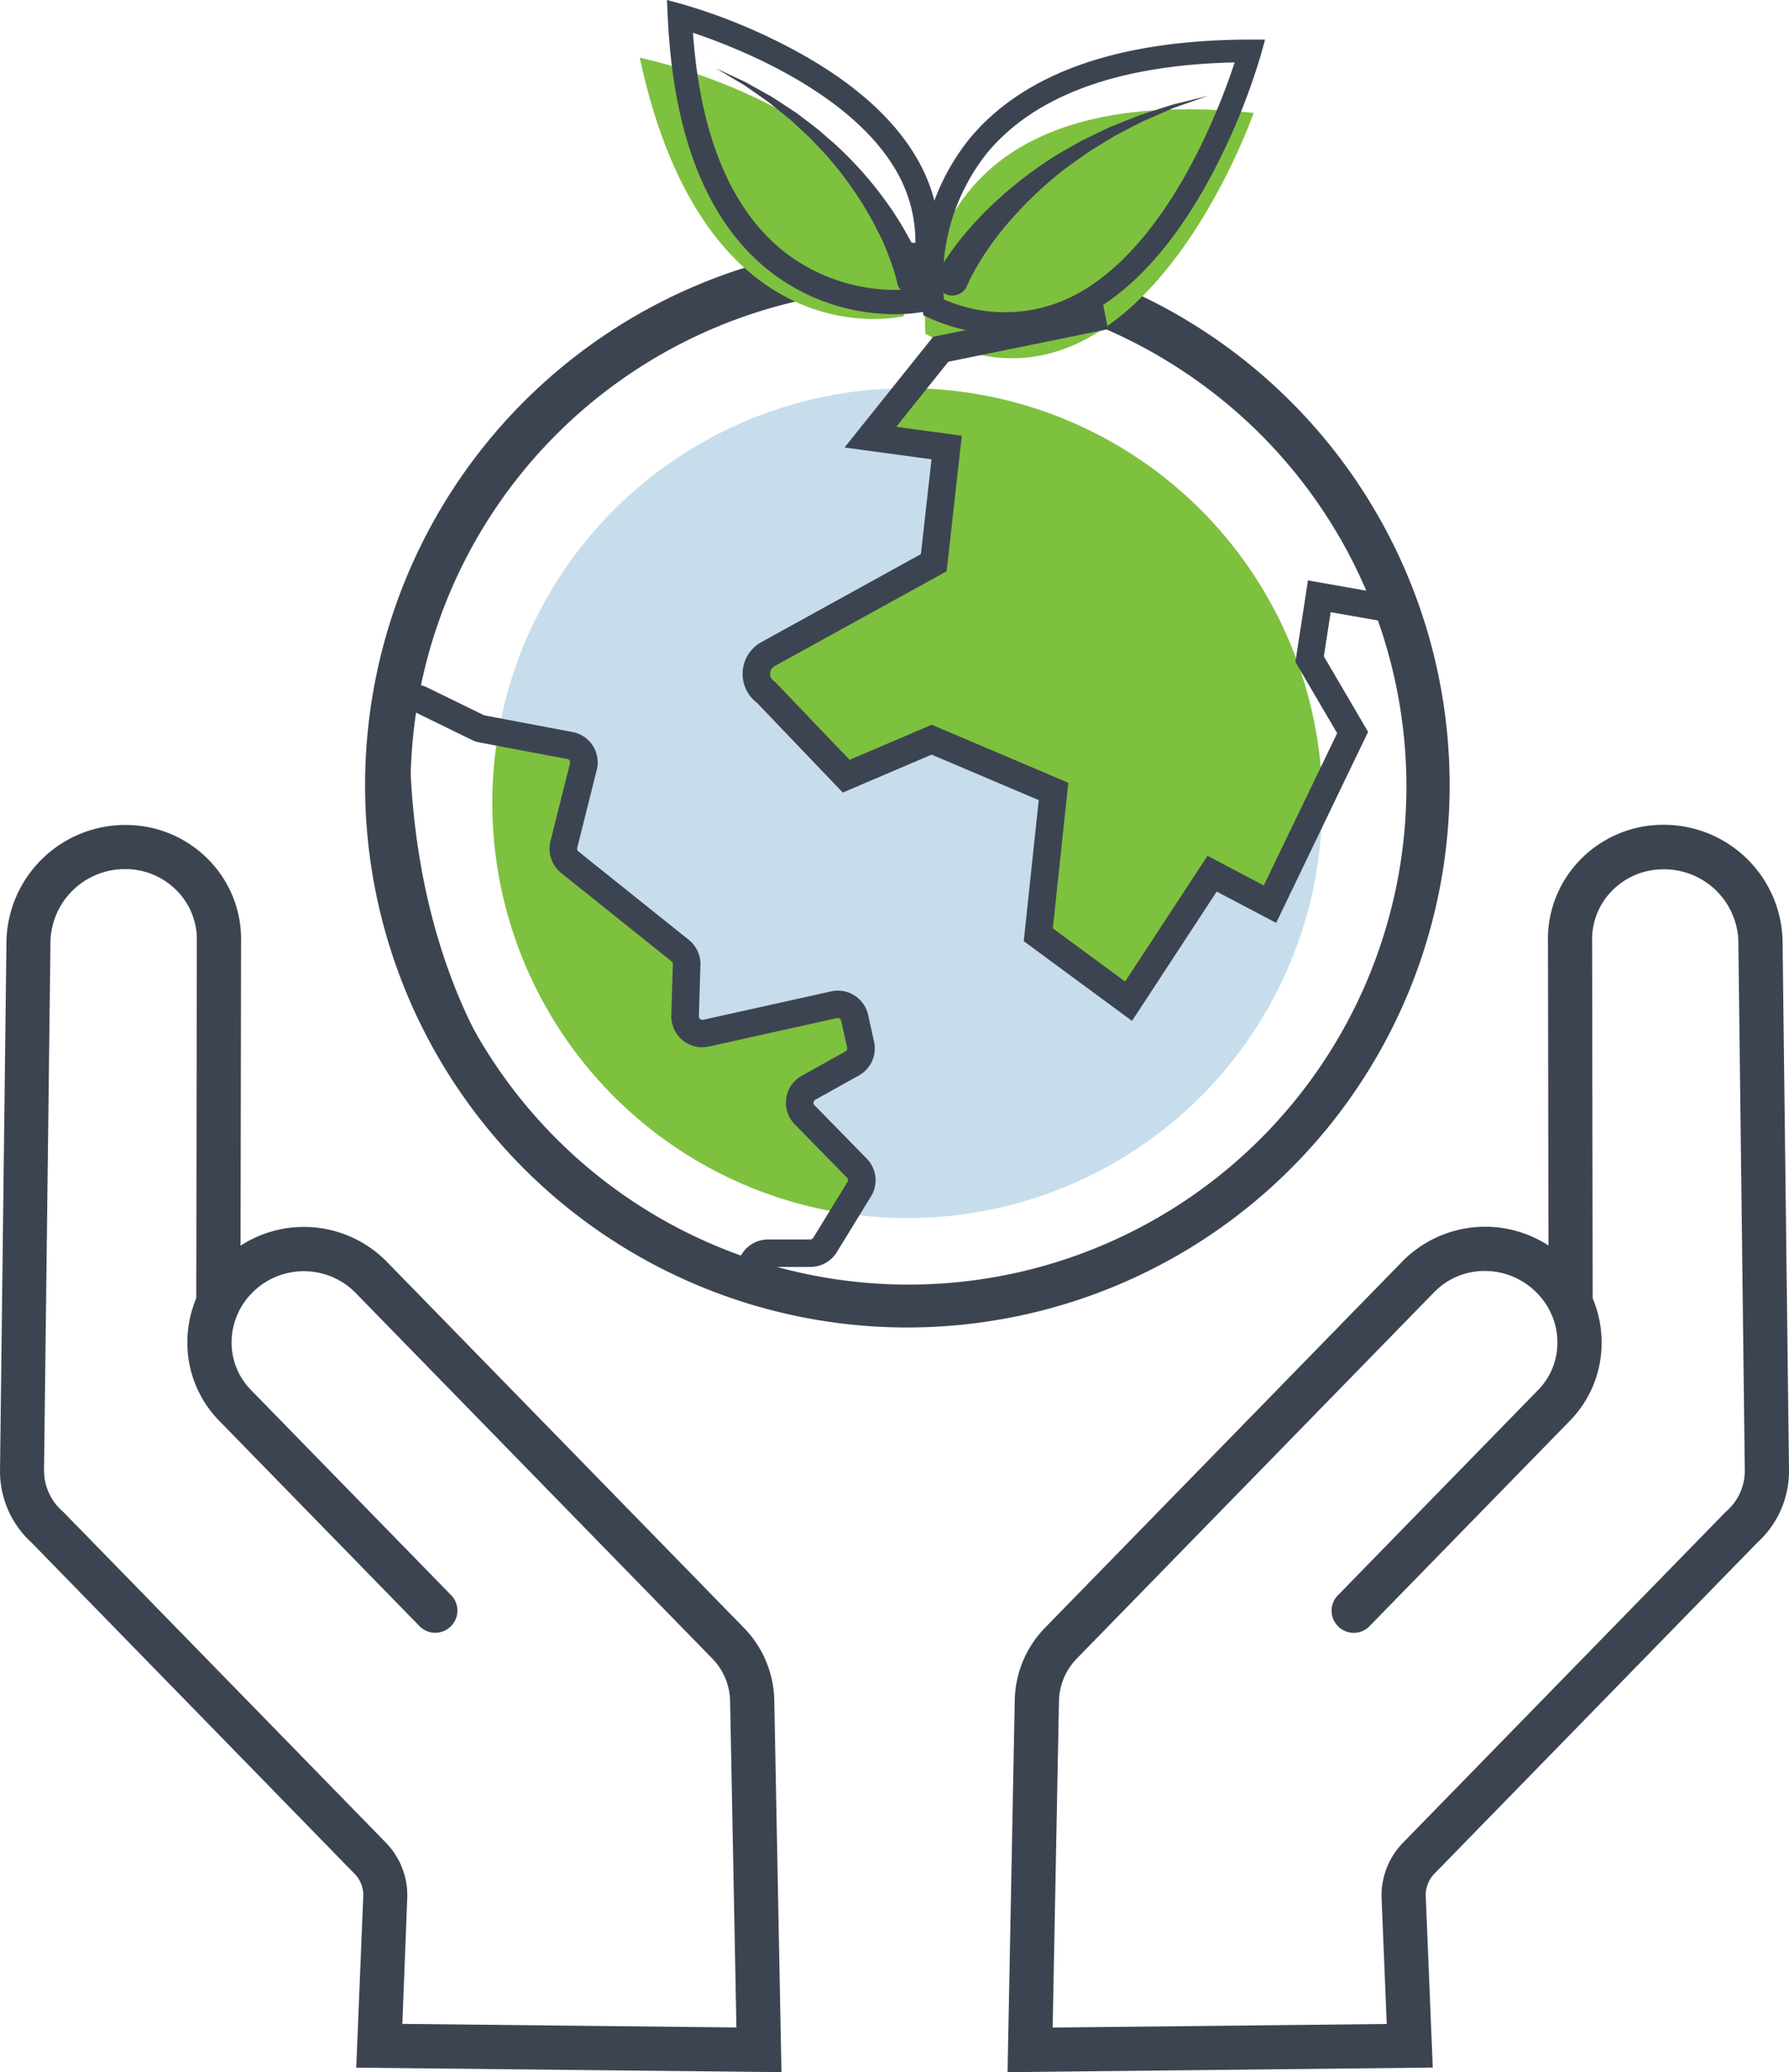
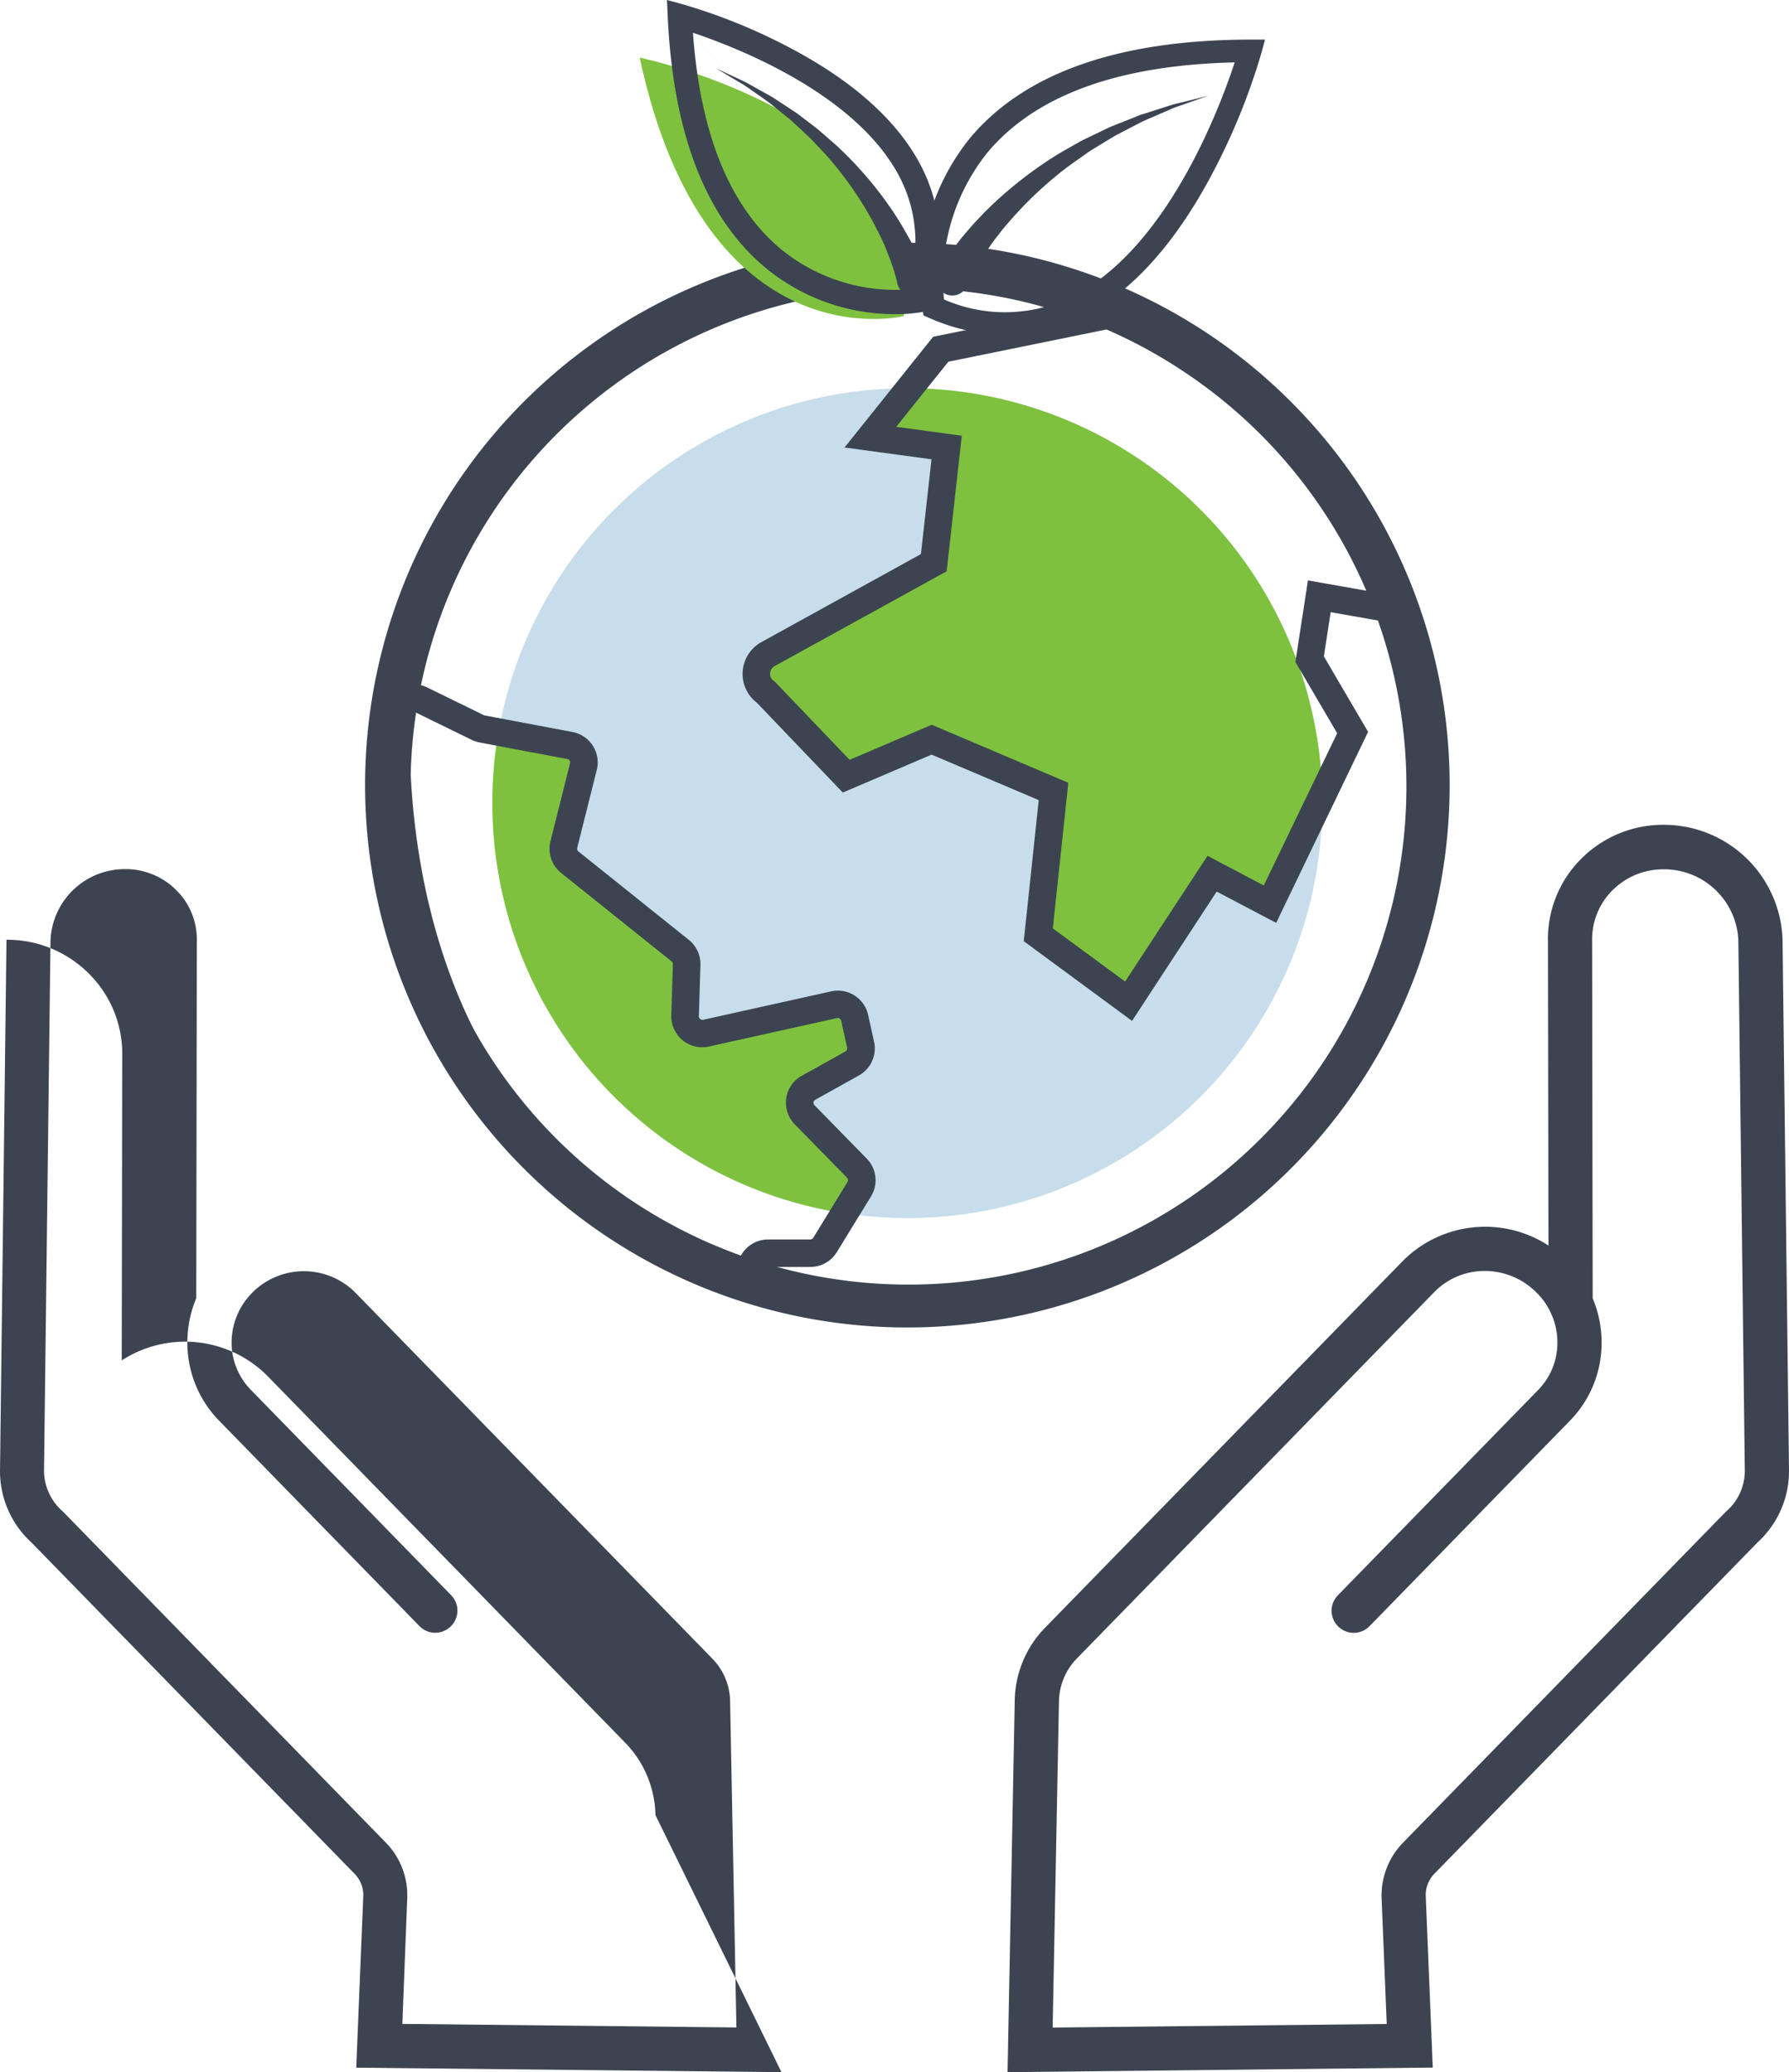
<svg xmlns="http://www.w3.org/2000/svg" width="73.14" height="84.703" viewBox="0 0 73.14 84.703">
  <defs>
    <style>.a{fill:#c7ddeb;}.b{fill:#7ec13e;}.c{fill:#3d4451;}</style>
  </defs>
  <g transform="translate(2810.926 1026.851)">
    <circle class="a" cx="16.96" cy="16.96" r="16.96" transform="translate(-2790.792 -1010.98)" />
    <path class="b" d="M-2775.624-983.636l-.51-2.3-6.807,1.51.1-3.349-5.266-3.868,1.213-4.6-3.654-.689a16.976,16.976,0,0,0,13.825,19.625l.318.052.9-1.458-3.163-3.231Z" />
    <path class="c" d="M-2773.83-972.588a22.17,22.17,0,0,1-22.17-22.17,22.17,22.17,0,0,1,22.17-22.17,22.17,22.17,0,0,1,22.17,22.17A22.17,22.17,0,0,1-2769-973.121,22.3,22.3,0,0,1-2773.83-972.588Zm-4.367-41.983a20.357,20.357,0,0,0-15.46,24.285,20.357,20.357,0,0,0,24.286,15.461,20.358,20.358,0,0,0,15.46-24.286,20.355,20.355,0,0,0-8.942-12.76A20.221,20.221,0,0,0-2778.2-1014.571Z" />
    <path class="b" d="M-2757.275-997.694a16.966,16.966,0,0,0-16.464-13.288l-1.6,2.006,3.118.423-.526,4.708-6.779,3.735a.92.92,0,0,0-.361,1.249.923.923,0,0,0,.279.31l3.282,3.431,3.494-1.491,4.982,2.116-.623,5.859,3.691,2.715,3.414-5.209,2.368,1.247,2.135-4.436A16.967,16.967,0,0,0-2757.275-997.694Z" />
    <path class="c" d="M-2780.837-974.158a1.246,1.246,0,0,1-.431-.077,19.979,19.979,0,0,1-12.2-12.112,29.522,29.522,0,0,1-1.8-11.312,1.264,1.264,0,0,1,1.31-1.215,1.26,1.26,0,0,1,.508.129l2.307,1.128a.247.247,0,0,0,.036.011l3.588.677a1.264,1.264,0,0,1,1.007,1.477c0,.024-.01.048-.016.071l-.8,3.189a.142.142,0,0,0,.049.145l4.516,3.616a1.269,1.269,0,0,1,.473,1.025l-.064,2.094a.143.143,0,0,0,.138.147.136.136,0,0,0,.035,0l5.238-1.163a1.266,1.266,0,0,1,1.508.96l.244,1.1a1.269,1.269,0,0,1-.619,1.378l-1.785.994a.143.143,0,0,0-.054.194.125.125,0,0,0,.022.029l2.136,2.182a1.263,1.263,0,0,1,.174,1.546l-1.4,2.282a1.268,1.268,0,0,1-1.077.6h-1.727a.146.146,0,0,0-.133.091h0A1.27,1.27,0,0,1-2780.837-974.158Zm-13.174-23.594a.135.135,0,0,0-.073.021.134.134,0,0,0-.068.114c-.151,4.037.359,17.579,13.266,22.329a.142.142,0,0,0,.18-.084h0a1.268,1.268,0,0,1,1.181-.814h1.726a.143.143,0,0,0,.121-.068l1.4-2.283a.142.142,0,0,0-.02-.174l-2.136-2.181a1.263,1.263,0,0,1,.018-1.786,1.264,1.264,0,0,1,.27-.2l1.784-.994a.142.142,0,0,0,.069-.155l-.244-1.1a.141.141,0,0,0-.169-.108l-5.238,1.163a1.264,1.264,0,0,1-1.507-.961,1.248,1.248,0,0,1-.03-.311l.064-2.094a.139.139,0,0,0-.053-.115l-4.516-3.616a1.269,1.269,0,0,1-.436-1.293l.8-3.189a.143.143,0,0,0-.1-.173h-.008l-3.588-.677a1.3,1.3,0,0,1-.32-.106l-2.307-1.128A.124.124,0,0,0-2794.011-997.752Z" />
    <path class="b" d="M-2773.986-1013.928s-8.091,2-10.786-10.567C-2784.772-1024.495-2772.533-1021.976-2773.986-1013.928Z" />
-     <path class="b" d="M-2773.088-1013.205s-1.166-10.543,13.417-9.032C-2759.668-1022.237-2764.488-1008.448-2773.088-1013.205Z" />
    <path class="c" d="M-2769.762-1013.157a8.039,8.039,0,0,1-3.18-.7l-.229-.1-.044-.246a9.153,9.153,0,0,1,1.943-7c2.226-2.666,6.08-4.022,11.455-4.029h.61l-.161.588a26.491,26.491,0,0,1-1.767,4.449c-1.607,3.185-3.509,5.323-5.652,6.353A6.813,6.813,0,0,1-2769.762-1013.157Zm-2.571-1.454a6.193,6.193,0,0,0,5.141-.072c3.931-1.888,6.124-7.729,6.744-9.617-4.755.106-8.155,1.346-10.111,3.688A8.3,8.3,0,0,0-2772.333-1014.611Z" />
    <path class="c" d="M-2774.321-1014.009a8.313,8.313,0,0,1-5.22-1.822c-2.488-2.011-3.863-5.491-4.086-10.342l-.031-.678.655.178a23.364,23.364,0,0,1,3.95,1.558c2.845,1.426,4.794,3.129,5.791,5.062a6.786,6.786,0,0,1,.253,5.666l-.1.27-.284.047A6.25,6.25,0,0,1-2774.321-1014.009Zm.847-.55-9.122-10.952c.3,4.184,1.538,7.179,3.678,8.91a7.4,7.4,0,0,0,5.08,1.583,5.765,5.765,0,0,0-.3-4.58c-1.757-3.41-6.666-5.314-8.457-5.913Z" />
    <path class="c" d="M-2774.266-1007.11" />
    <path class="c" d="M-2772.567-1015.739c.045-.087.082-.146.121-.214s.08-.128.119-.191c.079-.127.163-.247.247-.366s.169-.237.259-.351.173-.232.268-.34c.187-.219.368-.442.568-.646l.293-.312.308-.3a16.6,16.6,0,0,1,2.677-2.068c.24-.145.487-.279.729-.419.122-.068.242-.141.366-.2l.378-.182c.252-.119.5-.246.755-.358l.775-.309.386-.154.4-.127.79-.253a3.986,3.986,0,0,1,.4-.109l.4-.1.8-.2-.779.274-.388.137a3.927,3.927,0,0,0-.384.147l-.754.327-.376.163-.364.189-.725.377c-.236.134-.466.282-.7.422l-.347.212c-.114.073-.222.156-.333.233-.22.158-.443.31-.659.471a15.814,15.814,0,0,0-2.333,2.2l-.258.3-.242.315c-.166.206-.311.427-.461.643-.077.107-.14.22-.211.331s-.138.222-.2.335-.127.224-.182.338c-.028.056-.059.114-.083.167s-.054.115-.068.152a.659.659,0,0,1-.847.393.66.66,0,0,1-.393-.847c.009-.025.02-.048.031-.072Z" />
    <path class="c" d="M-2774.259-1015.342c-.007-.037-.023-.1-.036-.151s-.031-.109-.046-.165c-.031-.112-.068-.224-.107-.336-.072-.225-.165-.447-.252-.67a6.4,6.4,0,0,0-.3-.658c-.113-.214-.214-.435-.338-.644a14.559,14.559,0,0,0-1.685-2.4c-.158-.189-.334-.361-.5-.543l-.254-.271-.271-.253-.545-.506-.579-.468-.291-.235c-.1-.076-.2-.144-.3-.216l-.615-.428a3.448,3.448,0,0,0-.316-.2l-.323-.192-.647-.385.682.319.342.16a3.446,3.446,0,0,1,.337.171l.661.369c.11.063.222.121.33.188l.317.208.636.418.607.461.3.234.288.251c.19.17.39.331.573.51a15.211,15.211,0,0,1,2.012,2.334c.153.209.291.429.428.65s.263.449.393.677a7.04,7.04,0,0,1,.35.709c.055.12.109.241.158.368.025.063.051.124.074.189s.047.126.073.21l.005.017a.6.6,0,0,1-.341.777.6.6,0,0,1-.777-.341.675.675,0,0,1-.027-.089C-2774.249-1015.3-2774.255-1015.319-2774.259-1015.342Z" />
    <path class="c" d="M-2764.645-985.12l-4.427-3.259.613-5.766-4.38-1.86-3.631,1.551-3.514-3.673a1.48,1.48,0,0,1-.279-2.075,1.485,1.485,0,0,1,.462-.4l6.525-3.6.433-3.874-3.556-.483,3.622-4.526,6.93-1.412.224,1.1-6.532,1.332-2.13,2.661,2.68.364-.619,5.541-7.034,3.877a.357.357,0,0,0-.14.486.357.357,0,0,0,.108.121l.046.032,3.052,3.191,3.357-1.434,5.585,2.372-.633,5.951,2.955,2.174,3.369-5.14,2.3,1.213,3-6.223-1.707-2.914.513-3.333,3.738.659-.2,1.1-2.609-.46-.278,1.806,1.808,3.086-3.758,7.809-2.432-1.28Z" />
-     <path class="c" d="M-2778.977-942.148l-17.385-.184.288-7.026a1.241,1.241,0,0,0-.357-.9l-13.205-13.536a3.947,3.947,0,0,1-1.289-2.981l.264-21.663a4.861,4.861,0,0,1,4.858-4.691h.052a4.723,4.723,0,0,1,3.38,1.449,4.622,4.622,0,0,1,1.3,3.348l-.02,12.4a4.751,4.751,0,0,1,5.958.635l14.621,14.987a4.359,4.359,0,0,1,1.241,2.963Zm-15.5-1.973,13.658.145-.258-13.342a2.557,2.557,0,0,0-.728-1.736l-14.621-14.987a2.971,2.971,0,0,0-4.2.044,2.98,2.98,0,0,0-.533.747.915.915,0,0,1-.045.1,2.875,2.875,0,0,0-.253,1.121,2.758,2.758,0,0,0,.787,1.991l8.186,8.391a.9.9,0,0,1-.016,1.279.9.9,0,0,1-1.279-.016l-8.186-8.391a4.555,4.555,0,0,1-1.3-3.288,4.674,4.674,0,0,1,.363-1.722l.023-14.584a2.831,2.831,0,0,0-.8-2.056,2.927,2.927,0,0,0-2.1-.9h-.033a3.042,3.042,0,0,0-3.05,2.919l-.264,21.663a2.215,2.215,0,0,0,.776,1.683l13.205,13.536a3.08,3.08,0,0,1,.87,2.227Z" />
+     <path class="c" d="M-2778.977-942.148l-17.385-.184.288-7.026a1.241,1.241,0,0,0-.357-.9l-13.205-13.536a3.947,3.947,0,0,1-1.289-2.981l.264-21.663h.052a4.723,4.723,0,0,1,3.38,1.449,4.622,4.622,0,0,1,1.3,3.348l-.02,12.4a4.751,4.751,0,0,1,5.958.635l14.621,14.987a4.359,4.359,0,0,1,1.241,2.963Zm-15.5-1.973,13.658.145-.258-13.342a2.557,2.557,0,0,0-.728-1.736l-14.621-14.987a2.971,2.971,0,0,0-4.2.044,2.98,2.98,0,0,0-.533.747.915.915,0,0,1-.045.1,2.875,2.875,0,0,0-.253,1.121,2.758,2.758,0,0,0,.787,1.991l8.186,8.391a.9.9,0,0,1-.016,1.279.9.9,0,0,1-1.279-.016l-8.186-8.391a4.555,4.555,0,0,1-1.3-3.288,4.674,4.674,0,0,1,.363-1.722l.023-14.584a2.831,2.831,0,0,0-.8-2.056,2.927,2.927,0,0,0-2.1-.9h-.033a3.042,3.042,0,0,0-3.05,2.919l-.264,21.663a2.215,2.215,0,0,0,.776,1.683l13.205,13.536a3.08,3.08,0,0,1,.87,2.227Z" />
    <path class="c" d="M-2769.734-942.148l.294-15.205a4.358,4.358,0,0,1,1.241-2.964l14.621-14.987a4.751,4.751,0,0,1,5.958-.635l-.02-12.4a4.629,4.629,0,0,1,1.3-3.348,4.725,4.725,0,0,1,3.38-1.449h.052a4.857,4.857,0,0,1,4.858,4.677l.264,21.691a3.941,3.941,0,0,1-1.289,2.968l-13.205,13.536a1.256,1.256,0,0,0-.357.914l.287,7.014Zm19.51-32.75a2.866,2.866,0,0,0-2.059.857l-14.621,14.987a2.561,2.561,0,0,0-.728,1.737l-.258,13.345,13.658-.145-.211-5.164a3.094,3.094,0,0,1,.869-2.239l13.205-13.536a2.2,2.2,0,0,0,.776-1.669l-.264-21.691a3.036,3.036,0,0,0-3.083-2.9,2.929,2.929,0,0,0-2.1.895,2.835,2.835,0,0,0-.795,2.056v.024l.023,14.56a4.642,4.642,0,0,1,.364,1.723,4.544,4.544,0,0,1-1.3,3.287l-8.186,8.391a.9.9,0,0,1-1.278.016.9.9,0,0,1-.016-1.278h0l8.186-8.391a2.757,2.757,0,0,0,.787-1.991,2.82,2.82,0,0,0-.252-1.122,1.011,1.011,0,0,1-.045-.1,2.917,2.917,0,0,0-.612-.824,2.987,2.987,0,0,0-2.06-.829Z" />
  </g>
</svg>